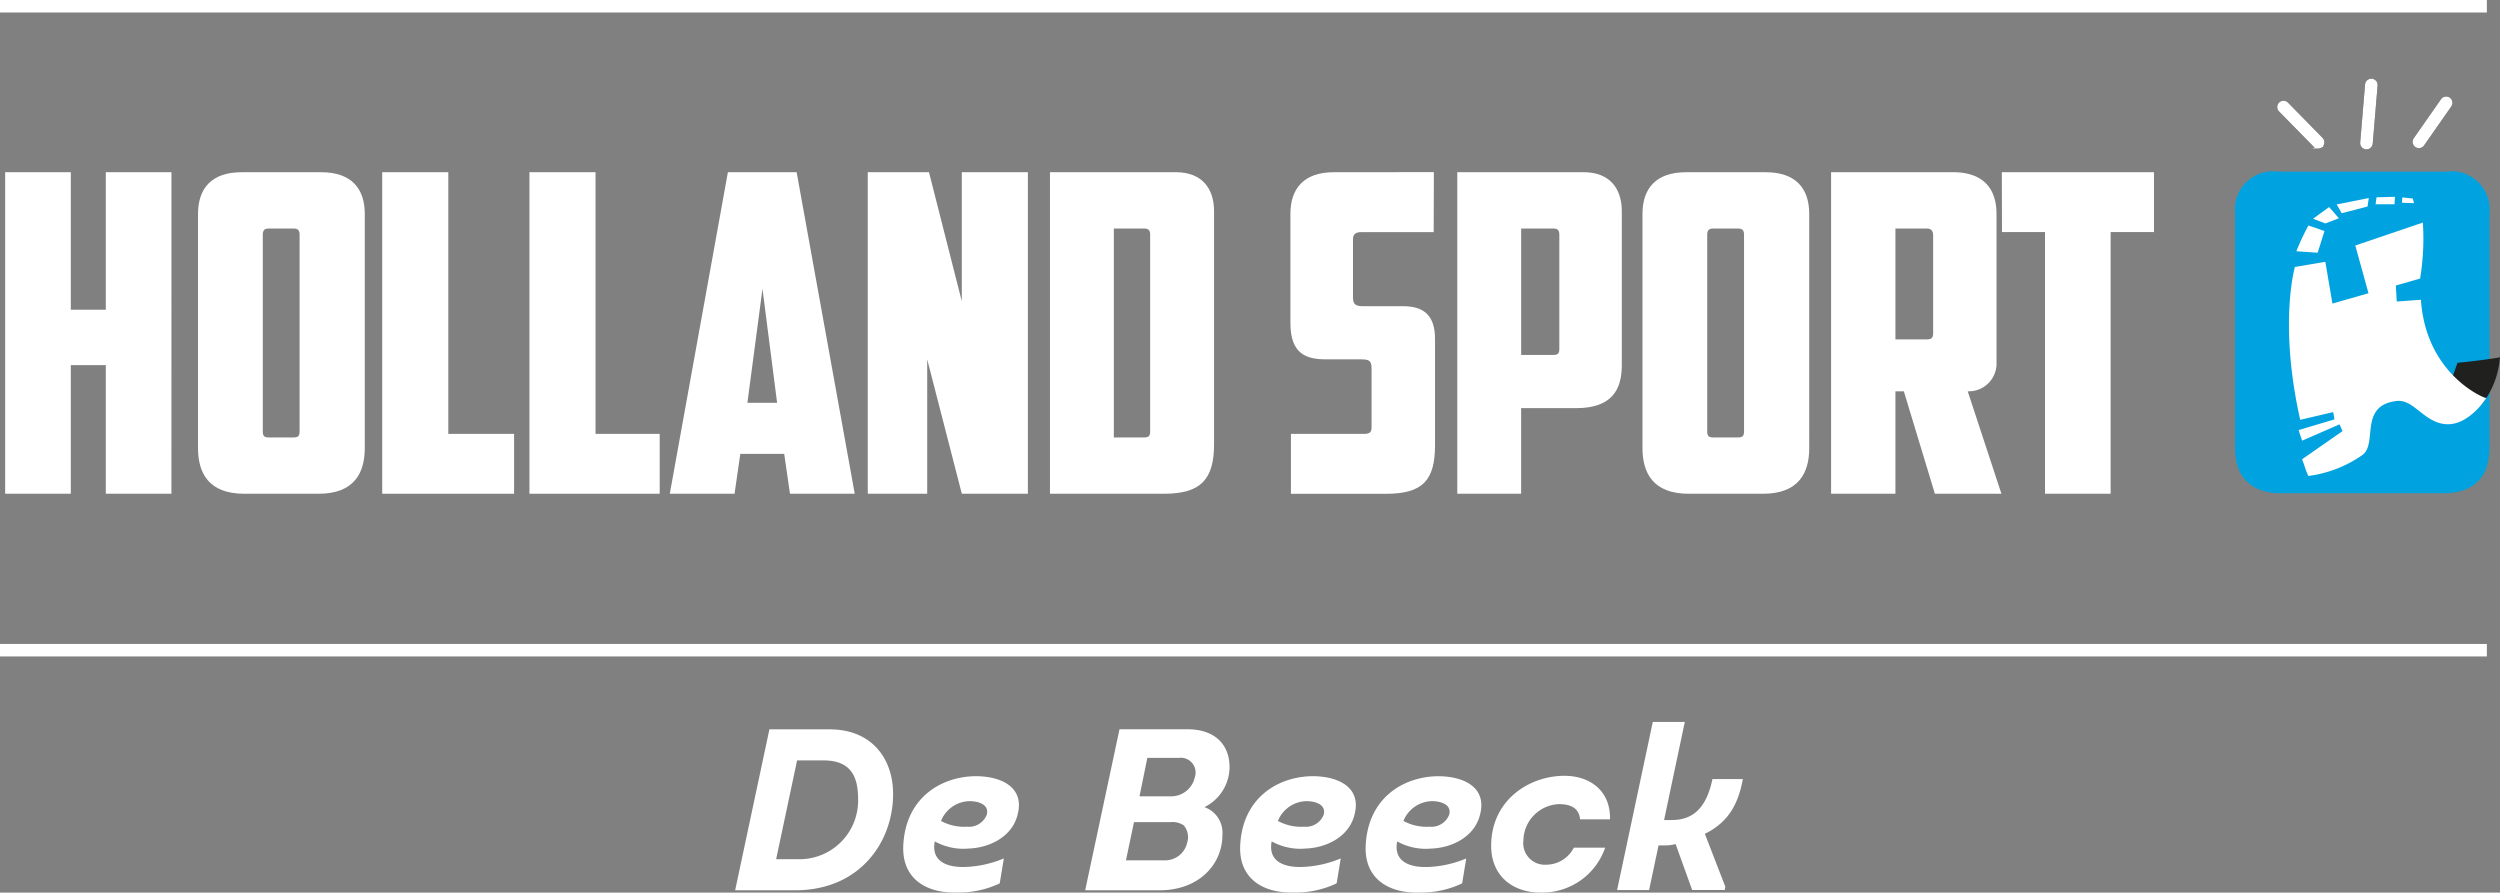
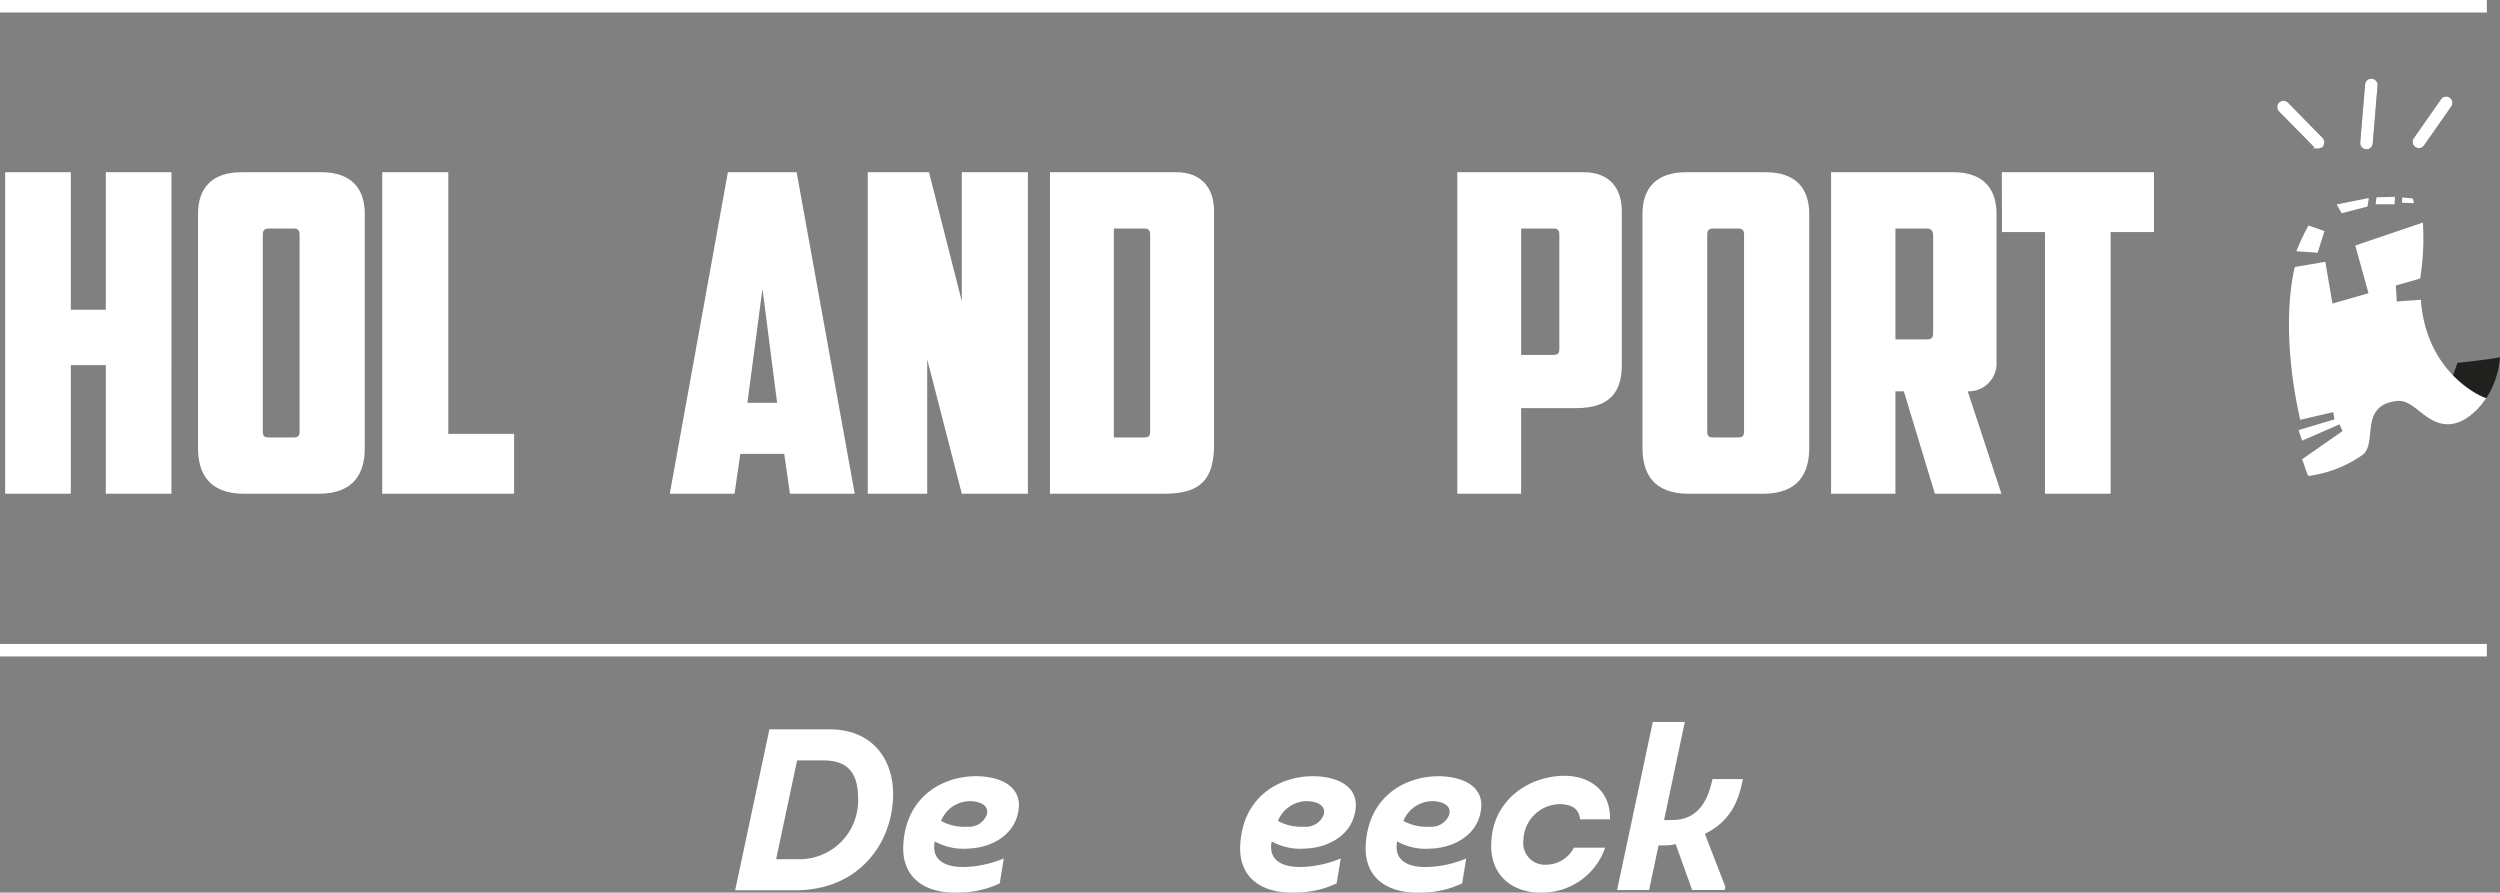
<svg xmlns="http://www.w3.org/2000/svg" width="300" height="107.114" viewBox="0 0 300 107.114">
  <rect x="0" y="0" width="300" height="107.114" fill="#808080" stroke="none" />
  <g id="Holland_Sport_logo_deBeeck_RGB" transform="translate(-149.775 -189.919)">
    <line id="Line_6" data-name="Line 6" x2="298.422" transform="translate(149.775 190.669)" fill="none" stroke="#fff" stroke-miterlimit="10" stroke-width="1.5" />
    <path id="Line_7" data-name="Line 7" d="M0,0H298.422" transform="translate(149.775 267.943)" fill="none" stroke="#fff" stroke-width="1.5" />
    <g id="Group_610" data-name="Group 610" transform="translate(150.386 199.5)">
      <path id="Path_126" data-name="Path 126" d="M631.245,215.642a.628.628,0,0,1-.45-.19L626.62,211.2a.632.632,0,0,1,.9-.885l4.174,4.253a.633.633,0,0,1-.452,1.075Z" transform="translate(-353.681 -207.517)" fill="#20201e" stroke="#20201e" stroke-miterlimit="10" stroke-width="0.247" />
      <path id="Path_127" data-name="Path 127" d="M654.734,215.264a.631.631,0,0,1-.516-.994l3.258-4.661a.632.632,0,1,1,1.035.724l-3.258,4.661a.631.631,0,0,1-.519.27Z" transform="translate(-365.078 -207.193)" fill="#20201e" stroke="#20201e" stroke-miterlimit="10" stroke-width="0.247" />
      <path id="Path_128" data-name="Path 128" d="M644.038,213.906h-.054a.632.632,0,0,1-.577-.682l.582-6.952a.632.632,0,1,1,1.259.106l-.583,6.952a.628.628,0,0,1-.627.576Z" transform="translate(-360.671 -205.689)" fill="#20201e" stroke="#20201e" stroke-miterlimit="10" stroke-width="0.247" />
      <path id="Path_129" data-name="Path 129" d="M631.245,215.642a.628.628,0,0,1-.45-.19L626.62,211.2a.632.632,0,0,1,.9-.885l4.174,4.253a.633.633,0,0,1-.452,1.075Z" transform="translate(-353.681 -207.517)" fill="#fff" stroke="#fff" stroke-miterlimit="10" stroke-width="0.247" />
      <path id="Path_130" data-name="Path 130" d="M654.734,215.264a.631.631,0,0,1-.516-.994l3.258-4.661a.632.632,0,1,1,1.035.724l-3.258,4.661a.631.631,0,0,1-.519.27Z" transform="translate(-365.078 -207.193)" fill="#fff" stroke="#fff" stroke-miterlimit="10" stroke-width="0.247" />
      <path id="Path_131" data-name="Path 131" d="M644.038,213.906h-.054a.632.632,0,0,1-.577-.682l.582-6.952a.632.632,0,1,1,1.259.106l-.583,6.952a.628.628,0,0,1-.627.576Z" transform="translate(-360.671 -205.689)" fill="#fff" stroke="#fff" stroke-miterlimit="10" stroke-width="0.247" />
      <path id="Path_132" data-name="Path 132" d="M170.773,263.126H162.9V247.691h-4.2v15.434h-7.877V224.54H158.7v16.5h4.2v-16.5h7.877Z" transform="translate(-150.814 -213.456)" fill="#fff" />
      <path id="Path_133" data-name="Path 133" d="M210.2,257.643c0,2.928-1.224,5.482-5.535,5.482h-8.941c-4.311,0-5.535-2.555-5.535-5.482v-28.1c0-3.033,1.6-5,5.216-5h9.58c3.619,0,5.215,1.969,5.215,5ZM198.652,231.3c-.532,0-.692.266-.692.745v23.524c0,.586.106.8.745.8h2.928c.639,0,.745-.213.745-.8V232.044c0-.479-.16-.745-.692-.745Z" transform="translate(-167.038 -213.456)" fill="#fff" />
      <path id="Path_134" data-name="Path 134" d="M229.655,224.539h7.93v31.4h7.894v7.185H229.655Z" transform="translate(-184.399 -213.456)" fill="#fff" />
-       <path id="Path_135" data-name="Path 135" d="M260.431,224.539h7.93v31.4h7.7v7.185h-15.63Z" transform="translate(-197.508 -213.456)" fill="#fff" />
      <path id="Path_136" data-name="Path 136" d="M298.31,258.336l-.692,4.79h-7.77l6.972-38.586h8.249l6.972,38.586H304.27l-.692-4.79Zm.851-6.121h3.566l-1.756-13.678Z" transform="translate(-210.084 -213.456)" fill="#fff" />
      <path id="Path_137" data-name="Path 137" d="M331.214,224.539h7.345l3.938,15.488V224.539h7.93v38.586H342.5L338.346,247v16.126h-7.132Z" transform="translate(-227.692 -213.456)" fill="#fff" />
      <path id="Path_138" data-name="Path 138" d="M389.014,257.164c0,4.258-1.6,5.961-6.014,5.961H369.322V224.539h15.115c3.033,0,4.577,1.863,4.577,4.683ZM376.986,231.3v25.068H380.6c.639,0,.745-.213.745-.8V232.043c0-.479-.16-.745-.692-.745Z" transform="translate(-243.937 -213.456)" fill="#fff" />
-       <path id="Path_139" data-name="Path 139" d="M419.616,263.118v-7.185h8.777c.692,0,.9-.213.9-.8v-7.026c0-1.065-.372-1.118-1.437-1.118h-3.992c-2.288,0-4.31-.532-4.31-4.365v-13.09c0-3.033,1.6-5,5.215-5l12-.011-.023,7.2H428.02c-.639,0-.958.266-.958.851V239.6c0,.8.372,1.011,1.171,1.011h4.843c2.448,0,3.832,1.065,3.832,3.939v12.72c0,4.258-1.49,5.854-5.908,5.854H419.616Z" transform="translate(-265.315 -213.448)" fill="#fff" />
      <path id="Path_140" data-name="Path 140" d="M469.666,224.539c3.033,0,4.577,1.863,4.577,4.683V247.69c0,2.927-1.171,5.162-5.482,5.162h-6.6v10.272H454.5V224.539Zm-7.5,6.759v15.169H466c.638,0,.746-.213.746-.8V232.043c0-.479-.16-.745-.692-.745Z" transform="translate(-280.237 -213.456)" fill="#fff" />
      <path id="Path_141" data-name="Path 141" d="M513.25,257.643c0,2.928-1.224,5.482-5.535,5.482h-8.941c-4.311,0-5.535-2.555-5.535-5.482v-28.1c0-3.033,1.6-5,5.216-5h9.58c3.619,0,5.215,1.969,5.215,5ZM501.7,231.3c-.532,0-.692.266-.692.745v23.524c0,.586.106.8.746.8h2.927c.639,0,.746-.213.746-.8V232.044c0-.479-.16-.745-.692-.745Z" transform="translate(-296.753 -213.456)" fill="#fff" />
      <path id="Path_142" data-name="Path 142" d="M552.555,247.425a3.339,3.339,0,0,1-3.46,3.406l4.045,12.295h-7.984l-3.725-12.295H540.42v12.295H532.7V224.54h14.636c3.619,0,5.215,1.969,5.215,5v17.883ZM540.42,231.3v13.3h3.78c.586,0,.746-.213.746-.8V232.1c0-.479-.213-.8-.746-.8Z" transform="translate(-313.58 -213.456)" fill="#fff" />
      <path id="Path_143" data-name="Path 143" d="M588.315,224.539v7.184h-5.2v31.4h-7.876v-31.4h-5.163l-.017-7.184Z" transform="translate(-330.45 -213.456)" fill="#fff" />
-       <path id="Path_144" data-name="Path 144" d="M648.187,257.522a8.053,8.053,0,0,1-.266,2.1,4.442,4.442,0,0,1-.9,1.733,4.516,4.516,0,0,1-1.705,1.2,6.828,6.828,0,0,1-2.661.453H623.2a6.825,6.825,0,0,1-2.662-.453,4.486,4.486,0,0,1-1.7-1.2,4.344,4.344,0,0,1-.905-1.733,7.955,7.955,0,0,1-.268-2.1v-28.1a4.574,4.574,0,0,1,5.218-5h20.088a4.578,4.578,0,0,1,5.219,5v28.1Z" transform="translate(-350.064 -213.404)" fill="#00a3e0" />
      <path id="Path_145" data-name="Path 145" d="M665.654,267.888a10.562,10.562,0,0,0,2.114-5.573c-1.742.332-5.1.662-5.1.662l-.553,1.555Z" transform="translate(-368.379 -229.021)" fill="#20201e" />
      <path id="Path_146" data-name="Path 146" d="M632.725,238.686l-2.556-.173a26.458,26.458,0,0,1,1.45-3.089c.78.248,1.924.663,1.924.663Z" transform="translate(-355.217 -217.941)" fill="#fff" fill-rule="evenodd" />
-       <path id="Path_147" data-name="Path 147" d="M633.577,233.051l1.469.57,1.625-.629-1.169-1.345Z" transform="translate(-356.621 -216.385)" fill="#fff" fill-rule="evenodd" />
      <path id="Path_148" data-name="Path 148" d="M638.4,230.582l.6,1.05,3.1-.8.153-1.02Z" transform="translate(-358.608 -215.629)" fill="#fff" fill-rule="evenodd" />
      <path id="Path_149" data-name="Path 149" d="M646.342,230.457l.109-.836,2.219-.061-.061.893Z" transform="translate(-361.881 -215.525)" fill="#fff" fill-rule="evenodd" />
      <path id="Path_150" data-name="Path 150" d="M651.764,229.68l-.055.639,1.446.056-.135-.557Z" transform="translate(-364.092 -215.574)" fill="#fff" fill-rule="evenodd" />
      <path id="Path_151" data-name="Path 151" d="M669,270.558l-.033.051C669.014,270.613,669.027,270.6,669,270.558Z" transform="translate(-371.203 -232.417)" fill="#fff" />
      <path id="Path_152" data-name="Path 152" d="M655.459,246.185" transform="translate(-365.637 -222.375)" fill="none" stroke="#ffec00" stroke-miterlimit="10" stroke-width="0.169" />
      <path id="Path_153" data-name="Path 153" d="M637.386,251.382" transform="translate(-358.191 -224.516)" fill="none" stroke="#ffec00" stroke-miterlimit="10" stroke-width="0.169" />
      <path id="Path_154" data-name="Path 154" d="M644.5,244.084l-2.9.207-.111-1.916,2.914-.838a29.5,29.5,0,0,0,.33-6.718l-8.108,2.754,1.582,5.727-4.326,1.239-.851-5.012-3.489.593-.164.028s-1.967,6.779.639,18.341l3.959-.926.148.873-4.3,1.286q.2.635.422,1.269l4.491-1.958.354.811-4.852,3.382c.25.586.455,1.426.754,2a14.494,14.494,0,0,0,6.509-2.532c1.837-1.4-.473-5.909,4.073-6.465,2.1-.257,3.333,2.686,6.04,2.789,2.508.1,4.466-2.722,4.741-3.136C651.9,255.841,645.1,252.935,644.5,244.084Z" transform="translate(-354.601 -217.692)" fill="#fff" />
    </g>
    <g id="Group_611" data-name="Group 611" transform="translate(237.992 276.551)">
      <path id="Path_155" data-name="Path 155" d="M316.89,342.4c5.251,0,7.654,3.675,7.654,7.765,0,5.665-3.9,11.551-11.772,11.551h-7.184L309.7,342.4h7.185Zm-3.371,15.584a7.036,7.036,0,0,0,6.825-7.184c0-2.542-.719-4.67-4.145-4.67h-3.178l-2.514,11.855Z" transform="translate(-305.588 -341.512)" fill="#fff" />
      <path id="Path_156" data-name="Path 156" d="M351.472,364.829a11.451,11.451,0,0,1-5,1.1c-4.007.138-6.715-1.8-6.577-5.554.221-5.693,4.366-8.262,8.428-8.4,3.012-.083,6.19,1.133,5.3,4.587-.663,2.735-3.454,4.006-5.859,4.089a7.115,7.115,0,0,1-4.089-.857c-.442,2.294,1.3,3.15,3.7,3.067a13.157,13.157,0,0,0,4.587-1.022Zm-3.924-6.8a2.274,2.274,0,0,0,2.377-1.464c.3-1.216-1.05-1.6-2.073-1.6a3.769,3.769,0,0,0-3.427,2.376,5.8,5.8,0,0,0,3.123.69Z" transform="translate(-319.721 -345.459)" fill="#fff" />
-       <path id="Path_157" data-name="Path 157" d="M391.342,351.735a3.254,3.254,0,0,1,2.155,3.316c0,3.675-2.957,6.659-7.488,6.659h-8.981l4.117-19.316h8.207c3.067,0,5,1.685,5,4.559A5.4,5.4,0,0,1,391.342,351.735Zm-8.456,1.8-.967,4.587h4.587a2.721,2.721,0,0,0,2.763-2.128,2.189,2.189,0,0,0-.415-2.072,2.4,2.4,0,0,0-1.575-.387h-4.394Zm1.6-7.71-.94,4.615h3.785a2.908,2.908,0,0,0,2.846-2.266,1.773,1.773,0,0,0-1.907-2.349Z" transform="translate(-335.023 -341.511)" fill="#fff" />
      <path id="Path_158" data-name="Path 158" d="M420.233,364.829a11.452,11.452,0,0,1-5,1.1c-4.006.138-6.715-1.8-6.577-5.554.221-5.693,4.366-8.262,8.427-8.4,3.012-.083,6.19,1.133,5.3,4.587-.663,2.735-3.454,4.006-5.857,4.089a7.117,7.117,0,0,1-4.09-.857c-.442,2.294,1.3,3.15,3.7,3.067a13.16,13.16,0,0,0,4.587-1.022Zm-3.924-6.8a2.275,2.275,0,0,0,2.377-1.464c.3-1.216-1.05-1.6-2.073-1.6a3.769,3.769,0,0,0-3.427,2.376,5.8,5.8,0,0,0,3.123.69Z" transform="translate(-348.052 -345.459)" fill="#fff" />
      <path id="Path_159" data-name="Path 159" d="M445.847,364.829a11.45,11.45,0,0,1-5,1.105c-4.007.138-6.715-1.8-6.577-5.554.221-5.693,4.366-8.262,8.428-8.4,3.012-.083,6.19,1.133,5.3,4.587-.663,2.735-3.454,4.006-5.859,4.089a7.116,7.116,0,0,1-4.089-.857c-.442,2.294,1.3,3.15,3.7,3.067a13.16,13.16,0,0,0,4.587-1.022Zm-3.924-6.8a2.274,2.274,0,0,0,2.377-1.464c.3-1.216-1.05-1.6-2.072-1.6a3.769,3.769,0,0,0-3.427,2.376,5.8,5.8,0,0,0,3.122.69Z" transform="translate(-358.606 -345.459)" fill="#fff" />
      <path id="Path_160" data-name="Path 160" d="M470.553,357.111c-.138-1.492-1.326-1.824-2.542-1.824a4.437,4.437,0,0,0-4.255,4.311,2.6,2.6,0,0,0,2.791,2.956,3.739,3.739,0,0,0,3.261-2.045h3.758a7.992,7.992,0,0,1-7.82,5.388c-3.1,0-5.859-1.851-5.859-5.609,0-5.5,4.587-8.4,8.787-8.4,3.04,0,5.554,1.769,5.472,5.222h-3.593Z" transform="translate(-369.163 -345.423)" fill="#fff" />
      <path id="Path_161" data-name="Path 161" d="M492.171,352.663c3.068,0,4.283-2.183,4.863-4.918h3.648c-.526,2.846-1.63,5.139-4.56,6.576l2.46,6.356-.083.387h-3.9l-1.99-5.526a3.923,3.923,0,0,1-1.161.166h-.884l-1.133,5.361H485.59l4.283-20.172h3.841l-2.487,11.772h.94Z" transform="translate(-379.755 -340.892)" fill="#fff" />
    </g>
  </g>
</svg>